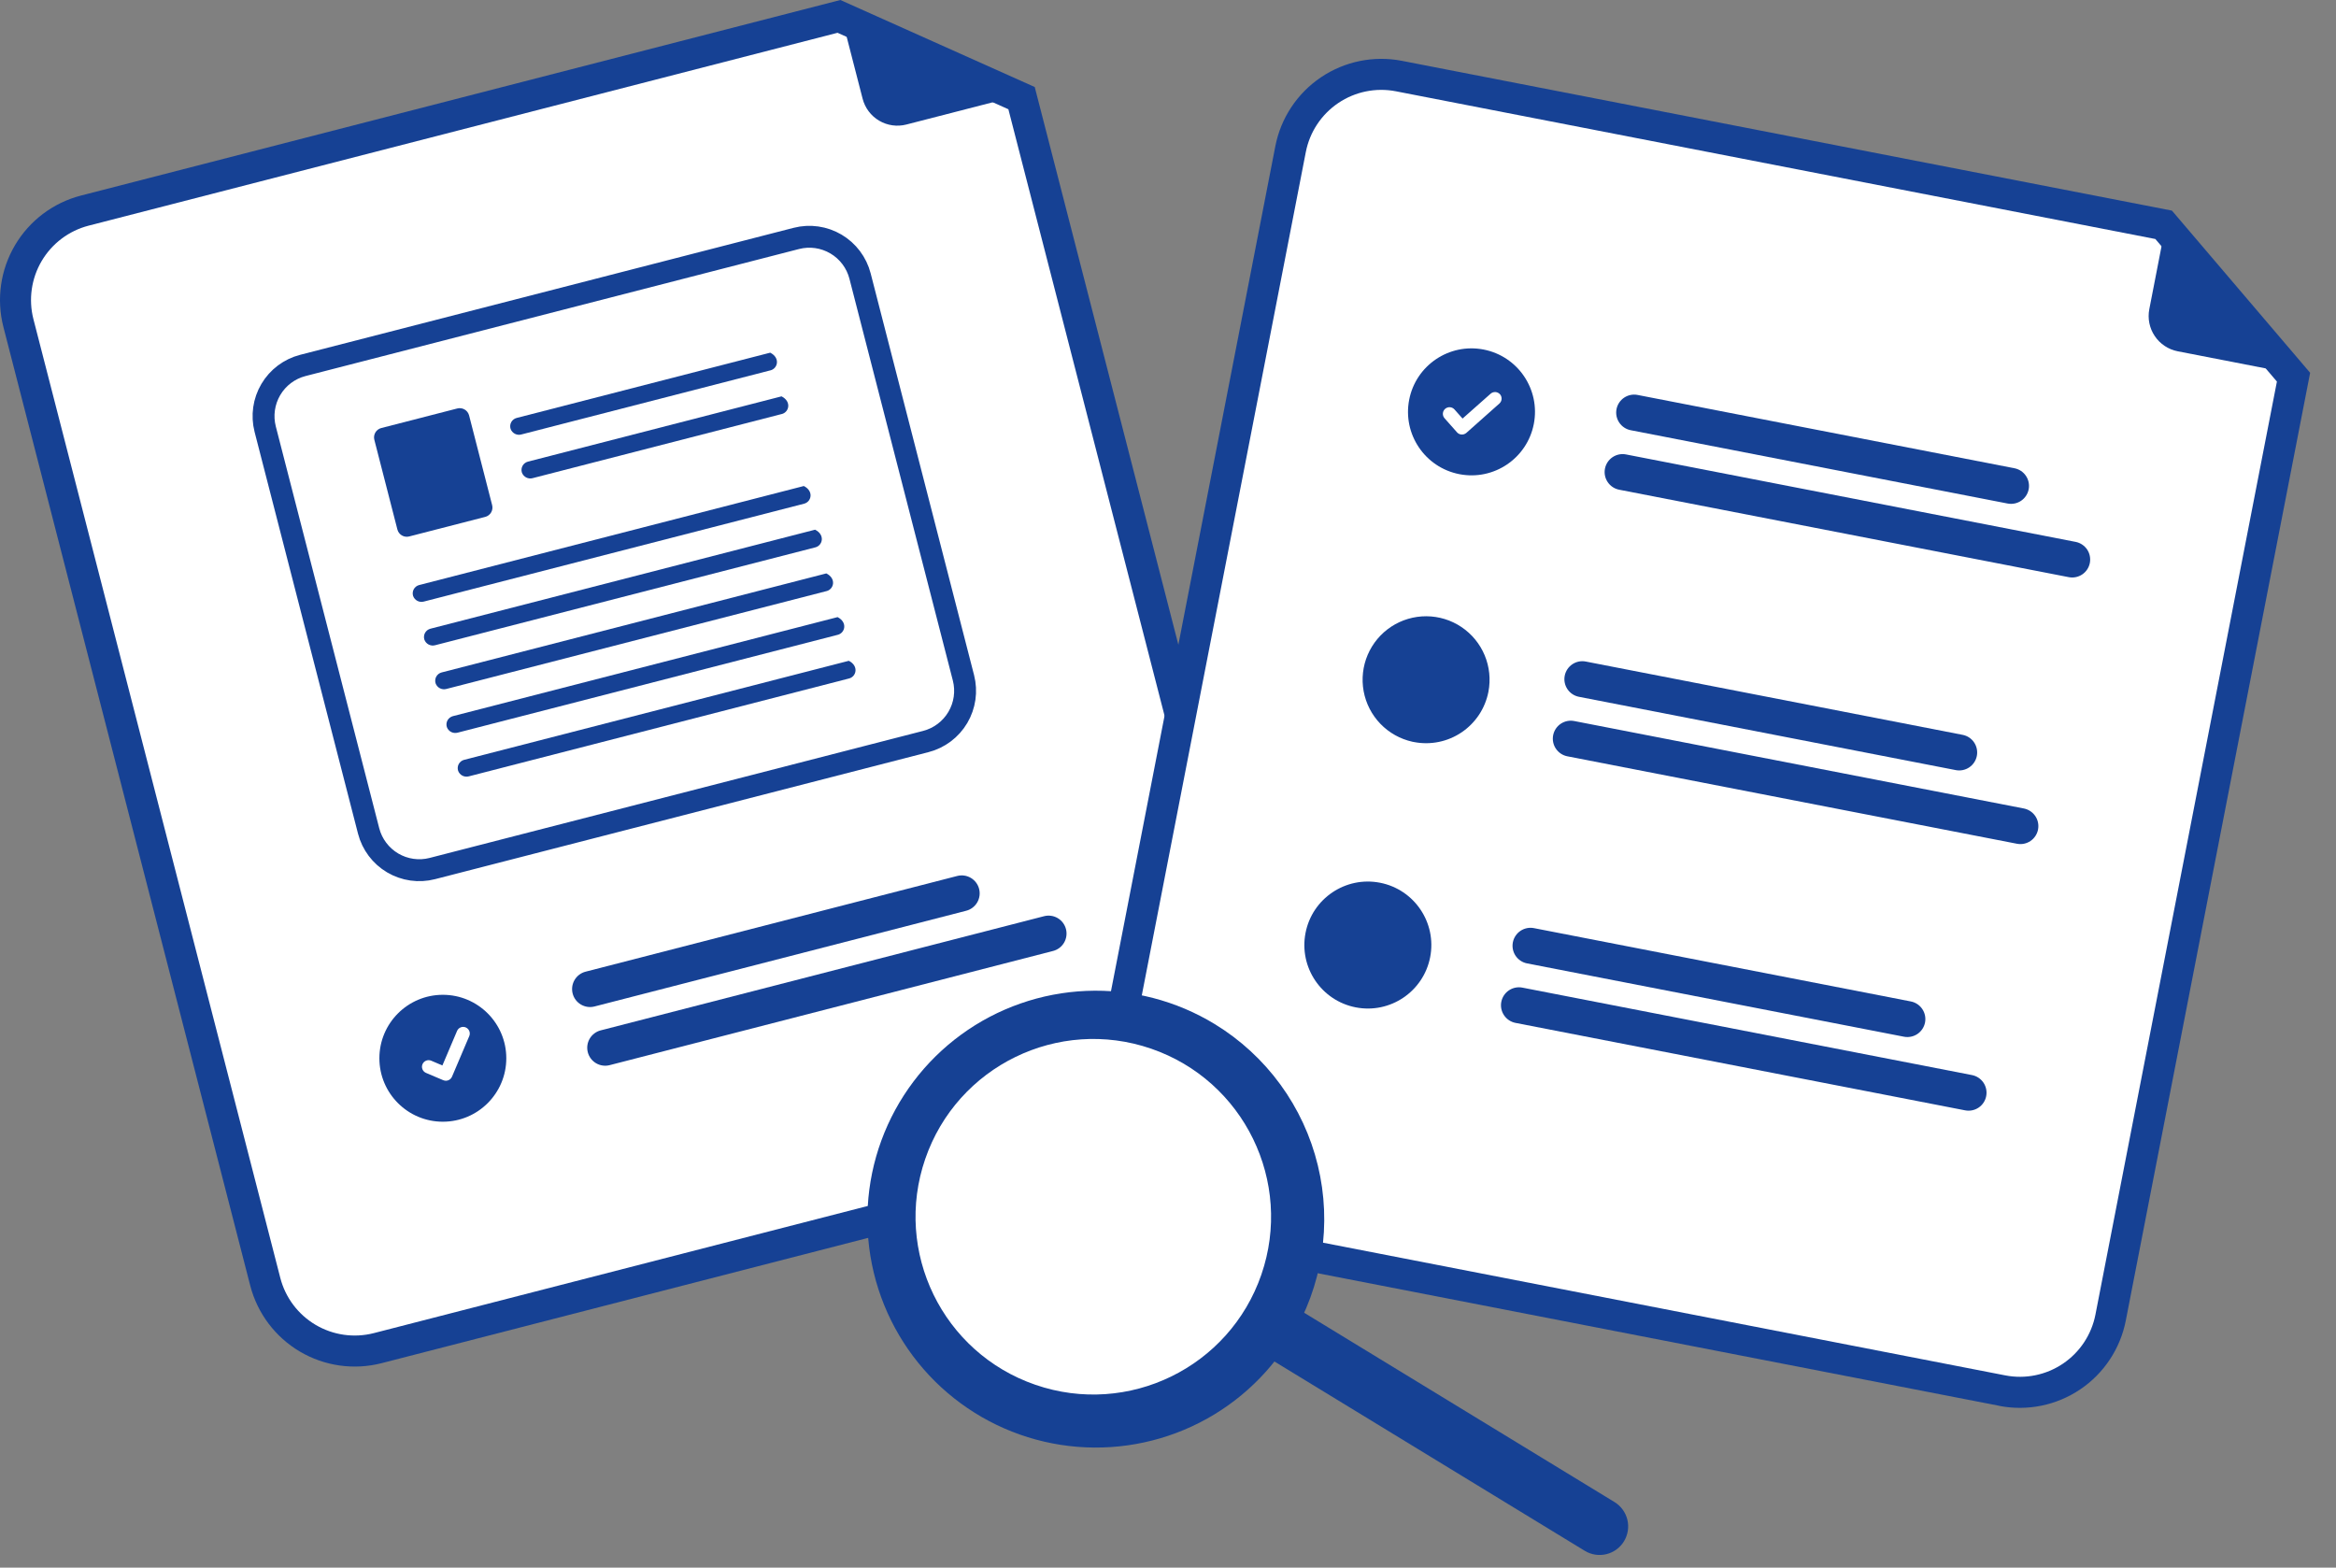
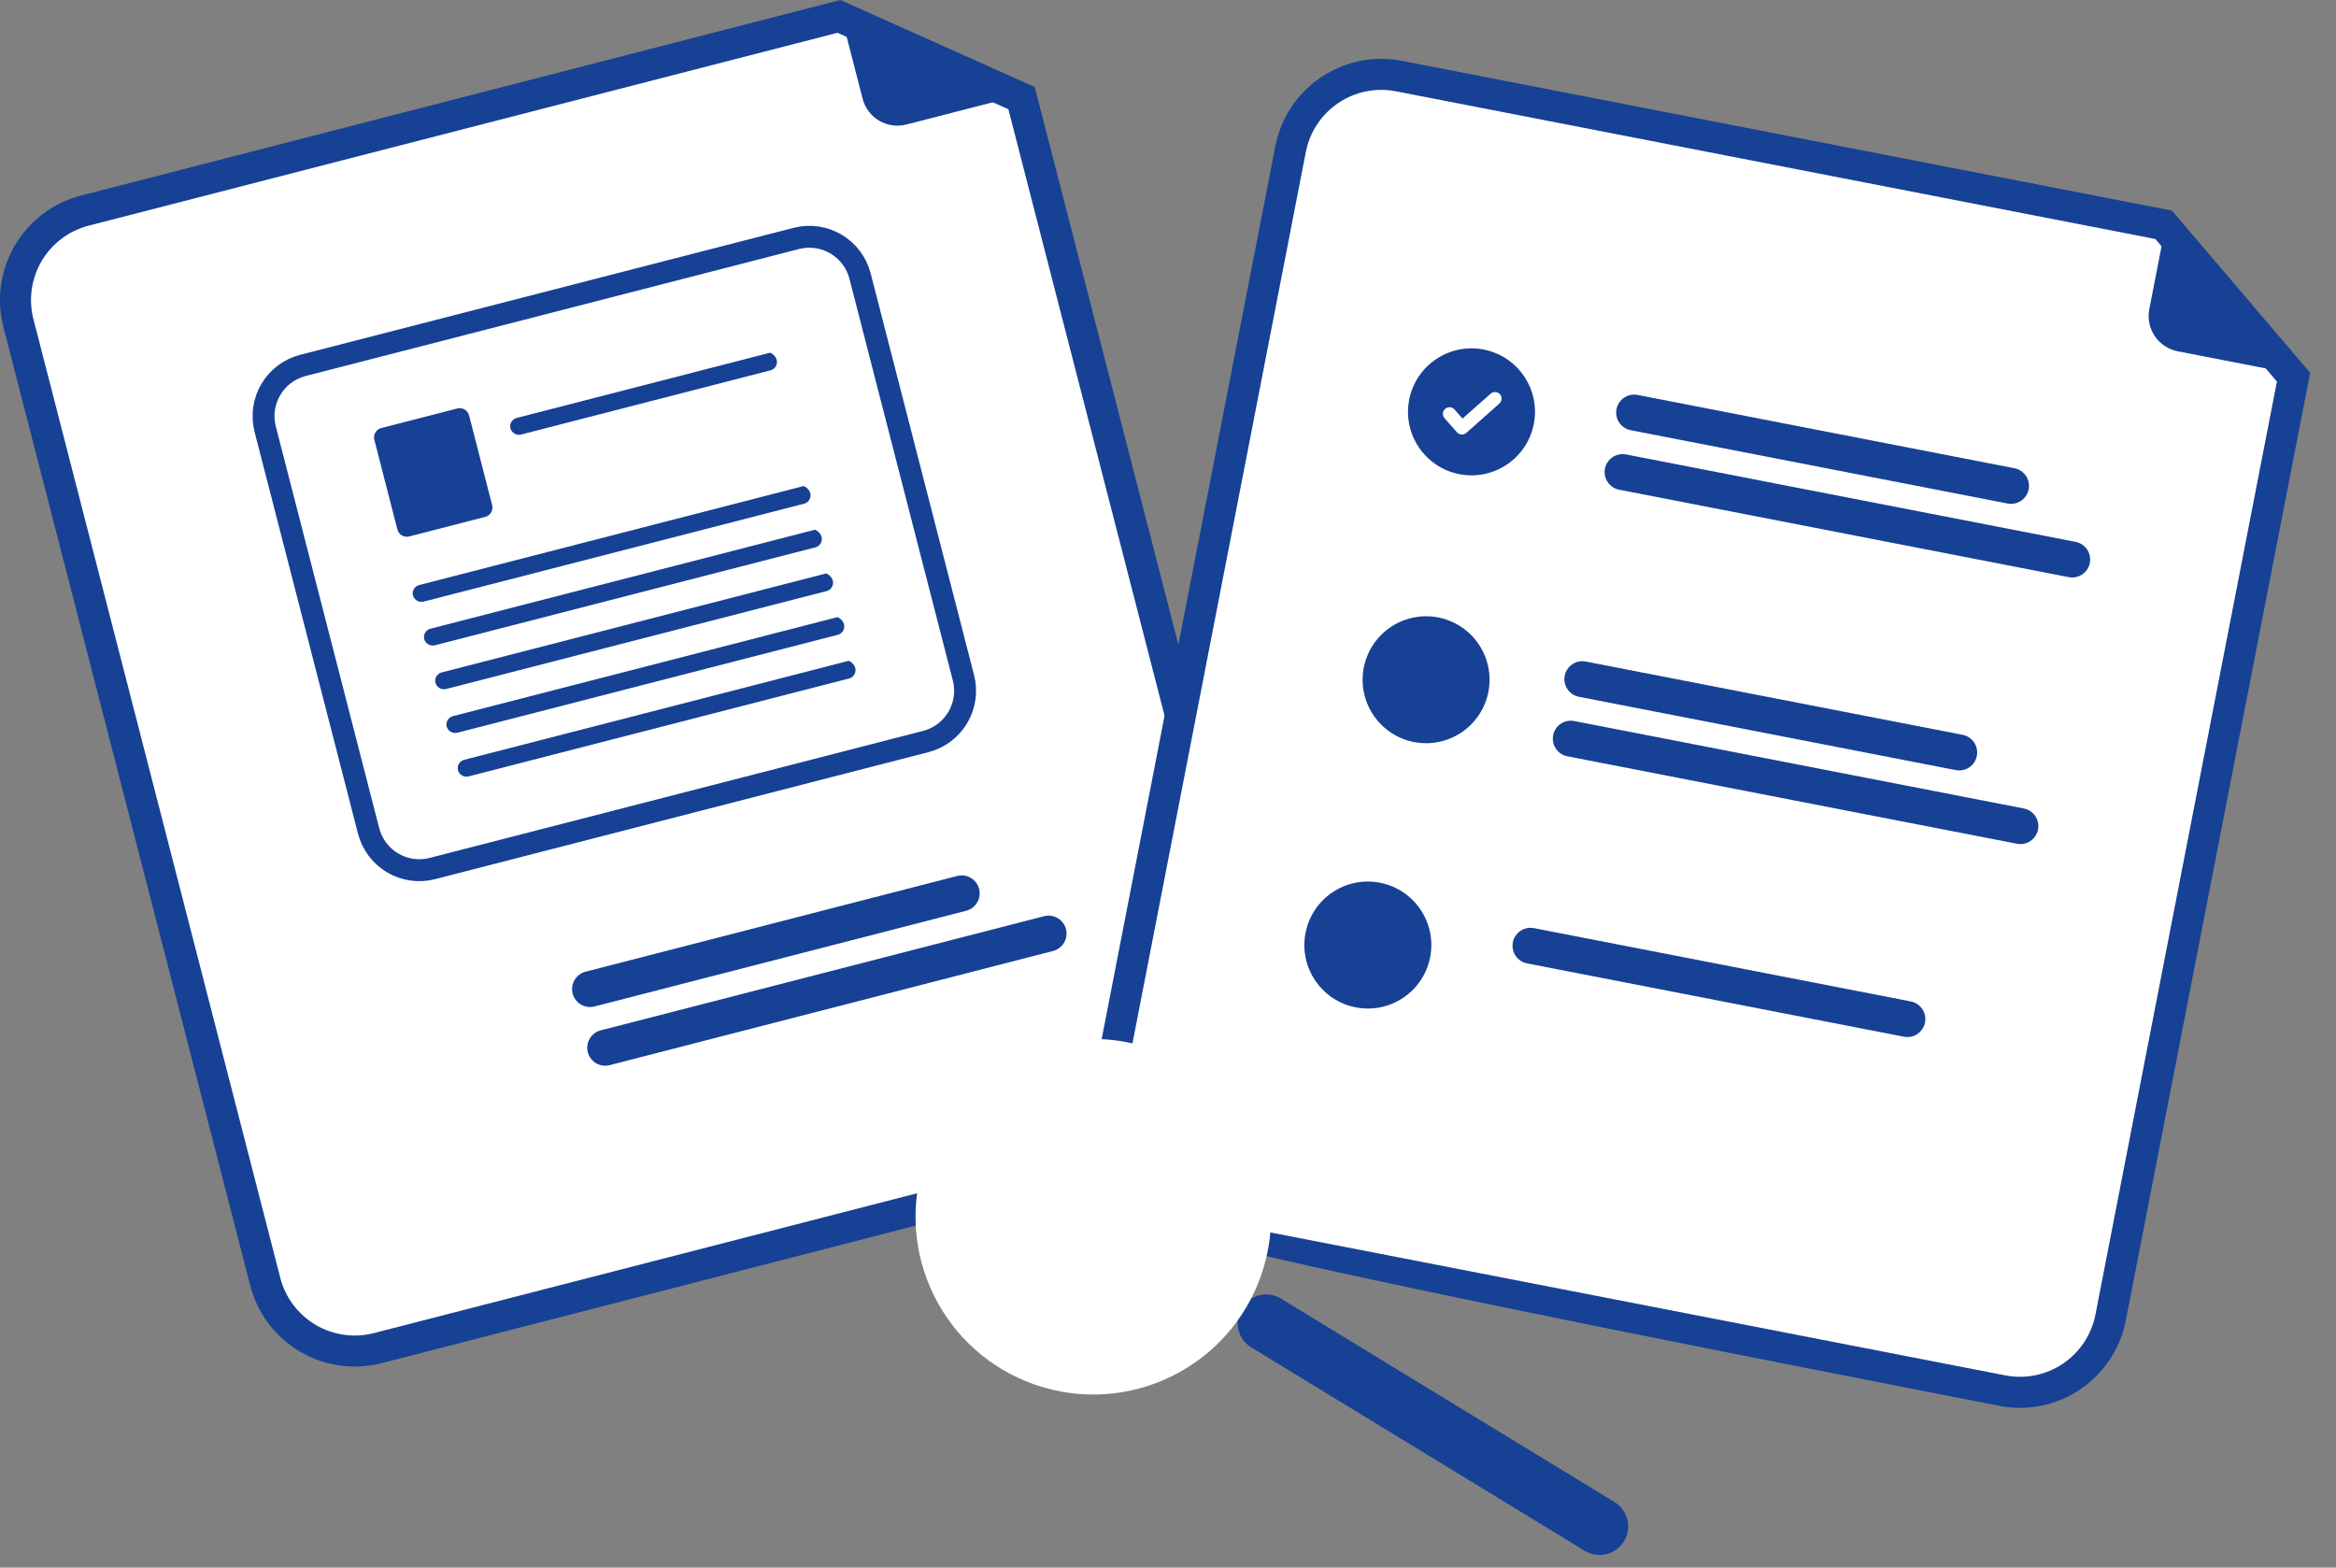
<svg xmlns="http://www.w3.org/2000/svg" width="152" height="102" viewBox="0 0 152 102" fill="none">
  <rect x="0" y="0" width="152" height="102" fill="#808080" stroke="none" />
  <path d="M77.944 75.018L24.827 88.696C23.025 89.158 21.113 88.886 19.512 87.94C17.91 86.994 16.749 85.452 16.283 83.651L0.22 21.269C-0.242 19.467 0.03 17.556 0.976 15.954C1.921 14.352 3.464 13.191 5.265 12.725L54.682 0L67.329 5.662L82.991 66.474C83.453 68.276 83.181 70.188 82.234 71.79C81.288 73.392 79.745 74.553 77.944 75.018Z" fill="#164194" />
  <path d="M5.767 14.682C4.484 15.013 3.386 15.84 2.712 16.981C2.039 18.122 1.846 19.483 2.175 20.766L18.239 83.148C18.57 84.43 19.397 85.529 20.538 86.203C21.679 86.876 23.04 87.069 24.323 86.74L77.441 73.067C78.724 72.736 79.822 71.909 80.496 70.768C81.169 69.627 81.362 68.266 81.033 66.983L65.614 7.109L54.498 2.133L5.767 14.682Z" fill="white" />
  <path d="M67.195 5.986L58.974 8.103C58.374 8.257 57.737 8.167 57.204 7.852C56.67 7.537 56.284 7.023 56.129 6.423L54.565 0.351C54.558 0.324 54.559 0.297 54.567 0.27C54.575 0.244 54.591 0.221 54.612 0.203C54.633 0.186 54.658 0.174 54.685 0.17C54.712 0.166 54.74 0.17 54.765 0.181L67.217 5.711C67.245 5.723 67.268 5.744 67.284 5.77C67.299 5.796 67.306 5.826 67.303 5.857C67.301 5.887 67.289 5.916 67.269 5.939C67.25 5.962 67.224 5.978 67.195 5.986Z" fill="#164194" />
  <path d="M62.869 59.258L38.685 65.486C38.385 65.563 38.066 65.518 37.8 65.361C37.533 65.203 37.339 64.946 37.262 64.646C37.185 64.346 37.23 64.027 37.387 63.761C37.545 63.494 37.802 63.3 38.102 63.223L62.286 56.995C62.586 56.918 62.904 56.963 63.171 57.12C63.438 57.278 63.632 57.535 63.709 57.835C63.786 58.135 63.741 58.454 63.584 58.72C63.426 58.987 63.169 59.181 62.869 59.258Z" fill="#164194" />
  <path d="M68.52 61.875L39.67 69.304C39.521 69.342 39.367 69.351 39.215 69.329C39.063 69.308 38.917 69.257 38.785 69.179C38.518 69.021 38.324 68.764 38.247 68.464C38.17 68.164 38.215 67.845 38.372 67.578C38.53 67.312 38.787 67.118 39.087 67.041L67.938 59.612C68.087 59.574 68.241 59.565 68.393 59.587C68.545 59.608 68.691 59.659 68.823 59.737C68.956 59.815 69.071 59.919 69.163 60.041C69.255 60.164 69.323 60.303 69.361 60.452C69.399 60.6 69.408 60.755 69.386 60.907C69.365 61.059 69.314 61.205 69.236 61.337C69.158 61.469 69.054 61.585 68.932 61.677C68.809 61.77 68.669 61.837 68.521 61.875H68.52Z" fill="#164194" />
-   <path d="M28.815 72.985C31.095 72.985 32.944 71.136 32.944 68.856C32.944 66.576 31.095 64.727 28.815 64.727C26.535 64.727 24.686 66.576 24.686 68.856C24.686 71.136 26.535 72.985 28.815 72.985Z" fill="#164194" />
  <path d="M60.298 48.452L28.18 56.72C27.252 56.958 26.267 56.817 25.442 56.33C24.617 55.842 24.02 55.048 23.78 54.12L17.049 27.972C16.811 27.044 16.952 26.059 17.439 25.235C17.927 24.41 18.721 23.812 19.649 23.572L51.767 15.307C52.695 15.069 53.68 15.21 54.505 15.697C55.329 16.185 55.927 16.979 56.167 17.907L62.898 44.055C63.135 44.983 62.994 45.967 62.507 46.791C62.019 47.615 61.225 48.212 60.298 48.452Z" fill="white" />
  <path d="M60.298 48.452L28.18 56.72C27.252 56.958 26.267 56.817 25.442 56.33C24.617 55.842 24.02 55.048 23.78 54.12L17.049 27.972C16.811 27.044 16.952 26.059 17.439 25.235C17.927 24.41 18.721 23.812 19.649 23.572L51.767 15.307C52.695 15.069 53.68 15.21 54.505 15.697C55.329 16.185 55.927 16.979 56.167 17.907L62.898 44.055C63.135 44.983 62.994 45.967 62.507 46.791C62.019 47.615 61.225 48.212 60.298 48.452ZM19.753 23.984C18.935 24.196 18.234 24.724 17.804 25.452C17.375 26.18 17.251 27.048 17.461 27.867L24.192 54.015C24.404 54.833 24.932 55.534 25.66 55.964C26.388 56.393 27.256 56.517 28.075 56.307L60.193 48.04C61.011 47.828 61.712 47.3 62.142 46.572C62.571 45.844 62.695 44.976 62.485 44.157L55.755 18.009C55.543 17.191 55.015 16.49 54.287 16.061C53.559 15.631 52.691 15.507 51.872 15.717L19.753 23.984Z" fill="#164194" stroke="#164194" />
  <path d="M50.132 24.096L33.923 28.269C33.782 28.308 33.631 28.291 33.501 28.224C33.372 28.156 33.272 28.042 33.223 27.904C33.2 27.832 33.192 27.755 33.2 27.68C33.207 27.604 33.23 27.531 33.267 27.464C33.304 27.398 33.354 27.34 33.414 27.293C33.474 27.247 33.543 27.213 33.617 27.194L50.117 22.947C50.784 23.285 50.608 23.976 50.135 24.097L50.132 24.096Z" fill="#164194" />
-   <path d="M50.868 26.938L34.659 31.111C34.518 31.15 34.367 31.133 34.237 31.066C34.108 30.998 34.008 30.884 33.959 30.746C33.936 30.674 33.928 30.597 33.936 30.522C33.943 30.446 33.966 30.373 34.003 30.306C34.04 30.24 34.09 30.182 34.15 30.135C34.21 30.089 34.279 30.055 34.353 30.036L50.853 25.789C51.52 26.127 51.344 26.818 50.871 26.939L50.868 26.938Z" fill="#164194" />
  <path d="M31.571 33.632L26.624 34.905C26.462 34.947 26.291 34.922 26.147 34.837C26.004 34.753 25.9 34.614 25.858 34.453L24.358 28.616C24.316 28.454 24.341 28.283 24.425 28.139C24.51 27.996 24.648 27.892 24.81 27.85L29.757 26.577C29.918 26.536 30.09 26.56 30.233 26.645C30.377 26.729 30.481 26.868 30.523 27.029L32.023 32.867C32.065 33.029 32.04 33.2 31.956 33.343C31.871 33.487 31.732 33.591 31.571 33.633V33.632Z" fill="#164194" />
  <path d="M52.319 32.773L27.58 39.141C27.439 39.18 27.288 39.163 27.158 39.096C27.029 39.028 26.929 38.914 26.88 38.776C26.857 38.704 26.849 38.627 26.857 38.552C26.864 38.476 26.887 38.403 26.924 38.336C26.961 38.27 27.011 38.212 27.071 38.165C27.131 38.119 27.2 38.085 27.274 38.066L52.304 31.623C52.971 31.961 52.795 32.652 52.322 32.773H52.319Z" fill="#164194" />
  <path d="M53.052 35.614L28.313 41.982C28.172 42.02 28.021 42.004 27.891 41.937C27.762 41.869 27.662 41.755 27.613 41.617C27.59 41.544 27.582 41.468 27.59 41.392C27.597 41.317 27.62 41.244 27.657 41.177C27.694 41.111 27.744 41.053 27.804 41.006C27.864 40.96 27.933 40.926 28.007 40.907L53.037 34.464C53.704 34.802 53.528 35.493 53.055 35.614H53.052Z" fill="#164194" />
  <path d="M53.783 38.459L29.044 44.827C28.903 44.865 28.752 44.849 28.622 44.782C28.493 44.714 28.393 44.6 28.344 44.462C28.321 44.389 28.313 44.313 28.321 44.237C28.328 44.162 28.351 44.089 28.388 44.022C28.425 43.956 28.475 43.898 28.535 43.851C28.595 43.805 28.664 43.771 28.738 43.752L53.768 37.309C54.435 37.647 54.259 38.338 53.786 38.459H53.783Z" fill="#164194" />
  <path d="M54.515 41.303L29.776 47.671C29.635 47.709 29.484 47.693 29.354 47.626C29.225 47.558 29.125 47.444 29.076 47.306C29.053 47.233 29.045 47.157 29.053 47.081C29.06 47.006 29.083 46.933 29.12 46.866C29.157 46.8 29.207 46.742 29.267 46.695C29.327 46.649 29.396 46.615 29.47 46.596L54.5 40.153C55.163 40.491 54.988 41.182 54.515 41.303Z" fill="#164194" />
  <path d="M55.247 44.145L30.508 50.513C30.367 50.551 30.216 50.535 30.086 50.468C29.957 50.4 29.857 50.286 29.808 50.148C29.785 50.075 29.777 49.999 29.785 49.923C29.792 49.848 29.815 49.775 29.852 49.708C29.889 49.642 29.939 49.584 29.999 49.537C30.059 49.491 30.128 49.457 30.202 49.438L55.232 42.995C55.895 43.333 55.72 44.026 55.247 44.145Z" fill="#164194" />
  <path d="M29.12 70.304C29.03 70.327 28.935 70.32 28.849 70.285H28.844L27.719 69.808C27.614 69.763 27.53 69.678 27.488 69.572C27.445 69.466 27.446 69.347 27.491 69.242C27.536 69.137 27.621 69.053 27.727 69.011C27.833 68.968 27.952 68.969 28.057 69.014L28.786 69.324L29.741 67.077C29.786 66.972 29.87 66.889 29.976 66.846C30.082 66.803 30.201 66.804 30.306 66.849C30.411 66.894 30.494 66.979 30.537 67.085C30.58 67.191 30.579 67.31 30.534 67.415L29.41 70.057C29.384 70.118 29.344 70.172 29.294 70.215C29.244 70.258 29.184 70.289 29.12 70.305V70.304Z" fill="white" />
-   <path d="M130.094 91.47L76.231 80.994C74.405 80.637 72.795 79.569 71.754 78.027C70.714 76.484 70.328 74.591 70.681 72.764L82.985 9.507C83.342 7.68 84.409 6.071 85.952 5.03C87.495 3.99 89.388 3.604 91.215 3.957L141.325 13.704L150.317 24.256L138.322 85.925C137.965 87.752 136.898 89.362 135.355 90.402C133.812 91.442 131.92 91.828 130.093 91.475L130.094 91.47Z" fill="#164194" />
+   <path d="M130.094 91.47C74.405 80.637 72.795 79.569 71.754 78.027C70.714 76.484 70.328 74.591 70.681 72.764L82.985 9.507C83.342 7.68 84.409 6.071 85.952 5.03C87.495 3.99 89.388 3.604 91.215 3.957L141.325 13.704L150.317 24.256L138.322 85.925C137.965 87.752 136.898 89.362 135.355 90.402C133.812 91.442 131.92 91.828 130.093 91.475L130.094 91.47Z" fill="#164194" />
  <path d="M90.832 5.94C89.53 5.687 88.18 5.961 87.08 6.703C85.98 7.445 85.22 8.593 84.967 9.895L72.664 73.149C72.411 74.451 72.685 75.8 73.427 76.9C74.169 78 75.317 78.76 76.619 79.014L130.482 89.49C131.784 89.743 133.133 89.469 134.233 88.727C135.333 87.985 136.093 86.837 136.347 85.535L148.155 24.826L140.245 15.551L90.832 5.94Z" fill="white" />
  <path d="M130.632 32.762L106.109 27.992C105.804 27.933 105.536 27.755 105.363 27.498C105.189 27.241 105.125 26.926 105.184 26.621C105.243 26.317 105.421 26.049 105.678 25.875C105.935 25.702 106.251 25.638 106.555 25.697L131.078 30.467C131.383 30.526 131.651 30.704 131.824 30.961C131.998 31.218 132.062 31.533 132.003 31.838C131.943 32.142 131.766 32.41 131.509 32.584C131.252 32.757 130.936 32.821 130.632 32.762Z" fill="#164194" />
  <path d="M134.612 37.553L105.357 31.863C105.052 31.804 104.784 31.626 104.611 31.369C104.437 31.112 104.373 30.797 104.432 30.492C104.491 30.188 104.669 29.92 104.926 29.746C105.183 29.573 105.499 29.509 105.803 29.568L135.059 35.258C135.363 35.318 135.631 35.495 135.805 35.752C135.978 36.009 136.042 36.325 135.983 36.629C135.924 36.933 135.746 37.202 135.489 37.375C135.232 37.548 134.917 37.612 134.612 37.553Z" fill="#164194" />
  <path d="M127.706 47.813L103.184 43.043C102.88 42.984 102.564 43.048 102.308 43.221C102.051 43.395 101.873 43.663 101.814 43.967C101.755 44.271 101.819 44.586 101.992 44.843C102.165 45.1 102.434 45.278 102.738 45.337L127.26 50.107C127.564 50.166 127.88 50.102 128.137 49.928C128.394 49.755 128.571 49.487 128.63 49.183C128.689 48.879 128.625 48.563 128.452 48.306C128.279 48.049 128.011 47.872 127.706 47.813Z" fill="#164194" />
  <path d="M131.688 52.604L102.432 46.914C102.128 46.855 101.812 46.919 101.555 47.092C101.298 47.266 101.12 47.534 101.061 47.838C101.002 48.143 101.066 48.458 101.24 48.715C101.413 48.972 101.681 49.15 101.986 49.209L131.241 54.899C131.546 54.959 131.861 54.894 132.118 54.721C132.375 54.548 132.553 54.279 132.612 53.975C132.671 53.671 132.607 53.355 132.434 53.098C132.26 52.841 131.992 52.664 131.688 52.604Z" fill="#164194" />
  <path d="M123.888 67.454L99.365 62.684C99.06 62.625 98.792 62.447 98.618 62.19C98.445 61.933 98.381 61.618 98.44 61.313C98.499 61.009 98.677 60.741 98.934 60.567C99.191 60.394 99.507 60.33 99.811 60.389L124.334 65.159C124.639 65.218 124.907 65.396 125.08 65.653C125.254 65.91 125.318 66.225 125.259 66.53C125.199 66.834 125.022 67.102 124.765 67.276C124.508 67.449 124.192 67.513 123.888 67.454Z" fill="#164194" />
-   <path d="M127.868 72.245L98.612 66.555C98.308 66.496 98.04 66.318 97.867 66.061C97.693 65.804 97.629 65.489 97.688 65.184C97.747 64.88 97.925 64.612 98.182 64.438C98.439 64.265 98.755 64.201 99.059 64.26L128.315 69.95C128.619 70.01 128.887 70.187 129.061 70.444C129.234 70.701 129.298 71.017 129.239 71.321C129.18 71.625 129.002 71.894 128.745 72.067C128.488 72.24 128.173 72.304 127.868 72.245Z" fill="#164194" />
  <path d="M94.959 30.852C97.199 31.288 99.367 29.825 99.803 27.586C100.238 25.347 98.776 23.178 96.537 22.743C94.297 22.307 92.129 23.769 91.693 26.009C91.258 28.248 92.72 30.416 94.959 30.852Z" fill="#164194" />
  <path d="M95.044 28.265C94.952 28.247 94.869 28.2 94.807 28.131L93.994 27.213C93.918 27.127 93.879 27.015 93.886 26.9C93.893 26.786 93.945 26.679 94.031 26.603C94.117 26.527 94.229 26.489 94.343 26.495C94.457 26.503 94.564 26.555 94.64 26.64L95.166 27.234L96.994 25.615C97.079 25.541 97.191 25.503 97.304 25.509C97.417 25.516 97.523 25.567 97.599 25.651L97.589 25.66L97.601 25.65C97.675 25.735 97.713 25.846 97.707 25.959C97.7 26.072 97.649 26.178 97.565 26.254L95.415 28.165C95.365 28.209 95.305 28.241 95.241 28.258C95.177 28.275 95.109 28.278 95.044 28.265Z" fill="white" />
  <path d="M96.849 45.013C96.745 45.546 96.538 46.053 96.239 46.505C95.939 46.958 95.553 47.347 95.104 47.65C94.654 47.954 94.149 48.166 93.617 48.274C93.085 48.382 92.537 48.385 92.005 48.281C91.97 48.276 91.935 48.27 91.901 48.261C91.108 48.085 90.384 47.68 89.82 47.095C89.256 46.51 88.877 45.772 88.73 44.973C88.584 44.174 88.676 43.35 88.995 42.603C89.315 41.856 89.847 41.22 90.526 40.774C91.206 40.329 92.001 40.093 92.813 40.097C93.626 40.101 94.419 40.344 95.093 40.797C95.768 41.249 96.294 41.89 96.607 42.64C96.919 43.39 97.003 44.215 96.849 45.013Z" fill="#164194" />
  <path d="M88.215 65.544C90.455 65.98 92.623 64.517 93.059 62.278C93.494 60.039 92.032 57.87 89.793 57.435C87.553 56.999 85.385 58.461 84.949 60.701C84.514 62.94 85.976 65.108 88.215 65.544Z" fill="#164194" />
  <path d="M150.036 24.478L141.7 22.857C141.092 22.738 140.555 22.383 140.209 21.869C139.862 21.355 139.733 20.725 139.852 20.116L141.049 13.959C141.054 13.932 141.067 13.907 141.086 13.887C141.105 13.867 141.129 13.853 141.155 13.846C141.182 13.839 141.21 13.84 141.236 13.848C141.262 13.856 141.286 13.871 141.304 13.892L150.175 24.24C150.194 24.263 150.206 24.291 150.209 24.322C150.211 24.352 150.205 24.382 150.189 24.408C150.174 24.434 150.151 24.455 150.124 24.467C150.096 24.48 150.065 24.483 150.036 24.478Z" fill="#164194" />
  <path d="M105.671 100.284C105.544 100.492 105.377 100.674 105.18 100.818C104.983 100.961 104.759 101.065 104.522 101.123C104.285 101.18 104.039 101.19 103.798 101.153C103.557 101.115 103.325 101.03 103.117 100.903L81.44 87.681C81.228 87.556 81.043 87.39 80.896 87.192C80.748 86.995 80.642 86.77 80.582 86.531C80.522 86.293 80.511 86.044 80.548 85.801C80.585 85.557 80.67 85.324 80.799 85.114C80.927 84.903 81.096 84.721 81.295 84.576C81.494 84.432 81.721 84.329 81.96 84.272C82.2 84.216 82.448 84.208 82.691 84.249C82.934 84.289 83.167 84.378 83.375 84.509L105.052 97.731C105.472 97.988 105.774 98.401 105.89 98.879C106.006 99.358 105.927 99.863 105.671 100.284Z" fill="#164194" />
-   <path d="M83.993 87.063C82.462 89.573 80.222 91.572 77.555 92.808C74.888 94.044 71.914 94.462 69.01 94.008C66.105 93.554 63.401 92.249 61.238 90.259C59.075 88.268 57.551 85.68 56.859 82.823C56.167 79.966 56.337 76.968 57.349 74.208C58.361 71.448 60.168 69.05 62.542 67.317C64.917 65.585 67.752 64.595 70.689 64.473C73.626 64.351 76.533 65.103 79.043 66.634C80.709 67.65 82.159 68.985 83.31 70.562C84.461 72.138 85.289 73.926 85.749 75.823C86.209 77.72 86.29 79.689 85.989 81.618C85.688 83.546 85.009 85.397 83.993 87.063ZM61.787 73.517C60.639 75.399 60.075 77.579 60.166 79.782C60.257 81.985 60.999 84.111 62.299 85.892C63.599 87.673 65.397 89.029 67.467 89.787C69.537 90.546 71.786 90.674 73.928 90.155C76.071 89.636 78.011 88.493 79.505 86.871C80.998 85.249 81.976 83.221 82.317 81.042C82.657 78.864 82.344 76.634 81.417 74.634C80.49 72.633 78.99 70.953 77.108 69.805C75.858 69.043 74.471 68.534 73.024 68.308C71.578 68.082 70.101 68.143 68.679 68.488C67.256 68.833 65.915 69.454 64.733 70.317C63.55 71.18 62.549 72.267 61.787 73.517Z" fill="#164194" />
  <path d="M67.374 90.103C73.414 92.183 79.995 88.972 82.075 82.933C84.154 76.894 80.944 70.313 74.905 68.233C68.866 66.154 62.284 69.364 60.205 75.403C58.125 81.442 61.335 88.024 67.374 90.103Z" fill="white" />
</svg>